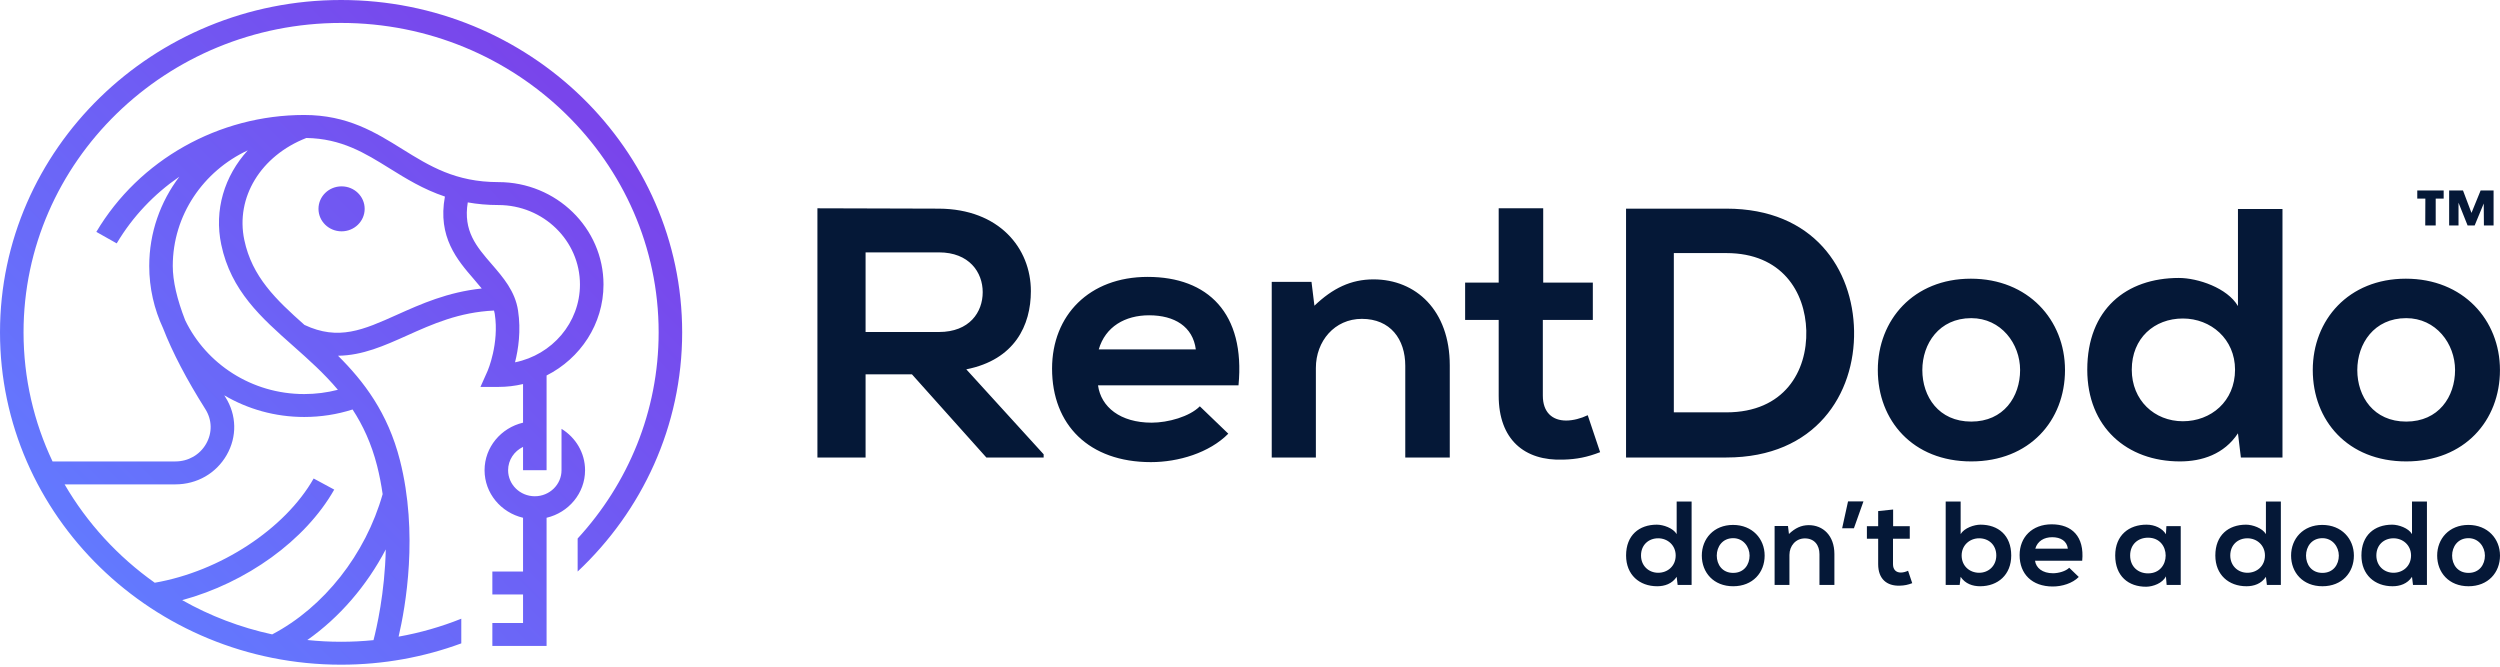
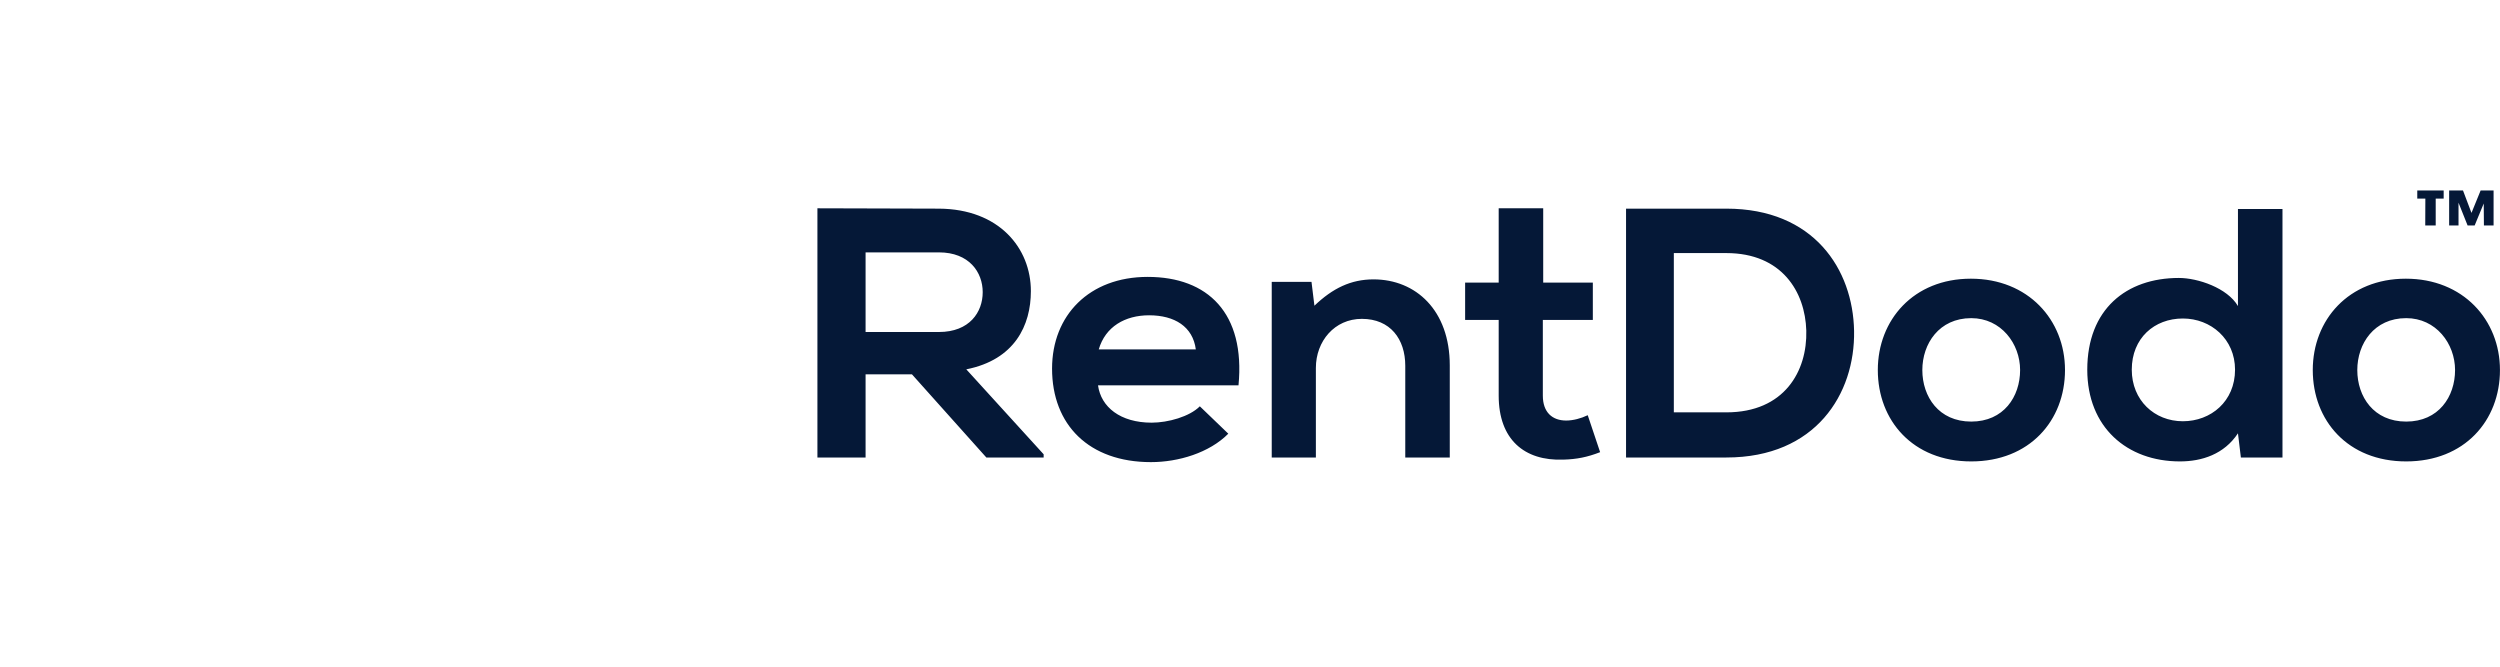
<svg xmlns="http://www.w3.org/2000/svg" width="120" height="32" viewBox="0 0 120 32" fill="none">
  <g clip-path="url(#clip0_16276_10275)">
-     <path d="M118.489 27.499C117.966 27.499 117.701 27.098 117.701 26.668C117.701 26.244 117.971 25.832 118.489 25.832C118.971 25.832 119.276 26.244 119.276 26.668C119.276 27.098 119.012 27.499 118.489 27.499ZM118.483 25.196C117.559 25.196 116.984 25.86 116.984 26.668C116.984 27.482 117.548 28.14 118.489 28.14C119.43 28.14 120 27.482 120 26.668C120 25.86 119.406 25.196 118.483 25.196ZM114.888 27.493C114.43 27.493 114.065 27.155 114.065 26.663C114.065 26.153 114.43 25.838 114.888 25.838C115.341 25.838 115.73 26.17 115.73 26.663C115.73 27.173 115.341 27.493 114.888 27.493ZM115.776 25.637C115.606 25.345 115.13 25.184 114.824 25.184C113.977 25.184 113.348 25.689 113.348 26.663C113.348 27.59 113.988 28.14 114.841 28.14C115.194 28.14 115.553 28.026 115.776 27.688L115.824 28.078H116.493V24.073H115.776V25.637ZM111.477 27.499C110.954 27.499 110.689 27.098 110.689 26.668C110.689 26.244 110.959 25.832 111.477 25.832C111.959 25.832 112.264 26.244 112.264 26.668C112.264 27.098 112 27.499 111.477 27.499ZM111.47 25.196C110.547 25.196 109.972 25.86 109.972 26.668C109.972 27.482 110.536 28.14 111.477 28.14C112.418 28.14 112.987 27.482 112.987 26.668C112.987 25.86 112.394 25.196 111.47 25.196ZM107.876 27.493C107.418 27.493 107.053 27.155 107.053 26.663C107.053 26.153 107.418 25.838 107.876 25.838C108.329 25.838 108.718 26.17 108.718 26.663C108.718 27.173 108.329 27.493 107.876 27.493ZM108.764 25.637C108.594 25.345 108.117 25.184 107.812 25.184C106.965 25.184 106.336 25.689 106.336 26.663C106.336 27.59 106.977 28.14 107.829 28.14C108.182 28.14 108.541 28.026 108.764 27.688L108.811 28.078H109.481V24.073H108.764V25.637ZM103.106 27.522C102.629 27.522 102.247 27.201 102.247 26.663C102.247 26.124 102.629 25.809 103.106 25.809C104.234 25.809 104.234 27.522 103.106 27.522ZM103.964 25.643C103.799 25.362 103.429 25.184 103.04 25.184C102.194 25.179 101.53 25.689 101.53 26.663C101.53 27.654 102.165 28.169 103.023 28.163C103.347 28.158 103.799 27.997 103.964 27.665L103.999 28.078H104.675V25.253H103.987L103.964 25.643ZM97.694 26.336C97.799 25.97 98.117 25.786 98.505 25.786C98.917 25.786 99.211 25.97 99.257 26.336H97.694ZM98.482 25.167C97.541 25.167 96.941 25.786 96.941 26.645C96.941 27.55 97.535 28.152 98.534 28.152C98.976 28.152 99.475 28.003 99.781 27.694L99.322 27.252C99.158 27.419 98.81 27.516 98.546 27.516C98.041 27.516 97.729 27.264 97.681 26.915H99.946C100.057 25.752 99.452 25.167 98.482 25.167ZM94.999 27.493C94.546 27.493 94.159 27.173 94.159 26.663C94.159 26.17 94.546 25.838 94.999 25.838C95.458 25.838 95.822 26.153 95.822 26.663C95.822 27.155 95.458 27.493 94.999 27.493ZM95.064 25.184C94.758 25.184 94.282 25.345 94.111 25.637V24.073H93.393V28.078H94.064L94.111 27.688C94.334 28.026 94.693 28.14 95.045 28.14C95.898 28.14 96.539 27.59 96.539 26.663C96.539 25.689 95.91 25.184 95.064 25.184ZM91.24 27.482C91.017 27.482 90.864 27.35 90.864 27.081V25.86H91.669V25.259H90.87V24.457L90.152 24.532V25.259H89.611V25.86H90.152V27.081C90.152 27.786 90.564 28.135 91.193 28.112C91.41 28.106 91.581 28.072 91.787 27.992L91.587 27.396C91.481 27.447 91.352 27.482 91.24 27.482ZM88.423 25.356H88.988L89.446 24.067H88.706L88.423 25.356ZM86.822 25.207C86.457 25.207 86.163 25.351 85.869 25.631L85.823 25.247H85.181V28.078H85.893V26.634C85.893 26.204 86.193 25.843 86.634 25.843C87.092 25.843 87.334 26.17 87.334 26.599V28.078H88.051V26.594C88.051 25.706 87.504 25.207 86.822 25.207ZM83.193 27.499C82.669 27.499 82.405 27.098 82.405 26.668C82.405 26.244 82.675 25.832 83.193 25.832C83.675 25.832 83.98 26.244 83.98 26.668C83.98 27.098 83.716 27.499 83.193 27.499ZM83.186 25.196C82.263 25.196 81.687 25.86 81.687 26.668C81.687 27.482 82.252 28.14 83.193 28.14C84.134 28.14 84.703 27.482 84.703 26.668C84.703 25.86 84.11 25.196 83.186 25.196ZM79.592 27.493C79.134 27.493 78.769 27.155 78.769 26.663C78.769 26.153 79.134 25.838 79.592 25.838C80.045 25.838 80.433 26.17 80.433 26.663C80.433 27.173 80.045 27.493 79.592 27.493ZM80.48 25.637C80.31 25.345 79.833 25.184 79.527 25.184C78.681 25.184 78.052 25.689 78.052 26.663C78.052 27.59 78.692 28.14 79.545 28.14C79.898 28.14 80.257 28.026 80.48 27.688L80.527 28.078H81.197V24.073H80.48V25.637Z" fill="#051837" />
    <path d="M115.497 20.236C113.938 20.236 113.15 19.042 113.15 17.762C113.15 16.499 113.956 15.271 115.497 15.271C116.933 15.271 117.843 16.499 117.843 17.762C117.843 19.042 117.056 20.236 115.497 20.236ZM115.48 13.377C112.73 13.377 111.013 15.356 111.013 17.762C111.013 20.186 112.695 22.148 115.497 22.148C118.299 22.148 119.998 20.186 119.998 17.762C119.998 15.356 118.229 13.377 115.48 13.377ZM104.777 20.22C103.412 20.22 102.325 19.213 102.325 17.745C102.325 16.227 103.412 15.288 104.777 15.288C106.126 15.288 107.282 16.277 107.282 17.745C107.282 19.264 106.126 20.22 104.777 20.22ZM107.422 14.691C106.914 13.82 105.496 13.342 104.585 13.342C102.062 13.342 100.189 14.844 100.189 17.745C100.189 20.509 102.098 22.148 104.637 22.148C105.688 22.148 106.757 21.806 107.422 20.799L107.562 21.96H109.559V10.032H107.422V14.691ZM94.619 20.236C93.06 20.236 92.272 19.042 92.272 17.762C92.272 16.499 93.078 15.271 94.619 15.271C96.055 15.271 96.965 16.499 96.965 17.762C96.965 19.042 96.177 20.236 94.619 20.236ZM94.602 13.377C91.852 13.377 90.135 15.356 90.135 17.762C90.135 20.186 91.817 22.148 94.619 22.148C97.421 22.148 99.12 20.186 99.12 17.762C99.12 15.356 97.351 13.377 94.602 13.377ZM82.866 19.793H80.344V12.148H82.866C85.528 12.148 86.649 14.008 86.702 15.868C86.754 17.813 85.651 19.793 82.866 19.793ZM82.866 10.015H78.05V21.96H82.866C87.157 21.96 89.048 18.905 88.996 15.885C88.944 12.933 87.07 10.015 82.866 10.015ZM75.177 20.186C74.512 20.186 74.056 19.793 74.056 18.991V15.356H76.456V13.564H74.074V9.998H71.937V13.564H70.326V15.356H71.937V18.991C71.937 21.09 73.163 22.131 75.037 22.062C75.685 22.045 76.193 21.943 76.806 21.704L76.211 19.93C75.895 20.083 75.51 20.186 75.177 20.186ZM65.929 13.41C64.843 13.41 63.968 13.837 63.092 14.674L62.952 13.53H61.043V21.96H63.162V17.66C63.162 16.38 64.055 15.305 65.369 15.305C66.735 15.305 67.453 16.277 67.453 17.557V21.96H69.589V17.54C69.589 14.895 67.96 13.41 65.929 13.41ZM52.74 16.772C53.056 15.68 54.002 15.134 55.157 15.134C56.383 15.134 57.259 15.68 57.399 16.772H52.74ZM55.087 13.291C52.285 13.291 50.499 15.134 50.499 17.694C50.499 20.39 52.267 22.182 55.245 22.182C56.558 22.182 58.047 21.738 58.958 20.817L57.592 19.503C57.101 19.998 56.068 20.288 55.28 20.288C53.774 20.288 52.846 19.537 52.705 18.496H59.448C59.781 15.032 57.977 13.291 55.087 13.291ZM41.548 15.936V12.114H45.069C46.522 12.114 47.17 13.069 47.17 14.025C47.17 14.981 46.54 15.936 45.069 15.936H41.548ZM49.482 13.974C49.482 11.909 47.958 10.032 45.069 10.015C43.124 10.015 41.18 9.998 39.236 9.998V21.96H41.548V17.967H43.773L47.345 21.96H50.095V21.806L46.382 17.728C48.711 17.267 49.482 15.612 49.482 13.974Z" fill="#051837" />
    <path d="M116.029 9.143H117.296V9.534H116.914V10.821H116.412L116.417 9.534H116.029V9.143ZM119.692 9.143V10.821H119.228L119.219 9.768L118.784 10.821H118.444L118.009 9.729V10.821H117.559V9.143H118.224L118.631 10.22L119.07 9.143H119.692Z" fill="#051837" />
-     <path d="M8.416 23.25C9.453 23.25 10.374 22.723 10.88 21.841C11.385 20.96 11.363 19.922 10.82 19.063C10.801 19.033 10.784 19.004 10.765 18.975C11.886 19.635 13.199 20.015 14.601 20.015C15.397 20.015 16.177 19.894 16.924 19.655C17.418 20.412 17.829 21.29 18.101 22.36C18.216 22.812 18.302 23.267 18.367 23.717C17.549 26.61 15.547 29.15 13.065 30.451C11.525 30.118 10.072 29.558 8.745 28.807C11.825 27.972 14.656 25.944 16.043 23.501L15.055 22.968C13.68 25.391 10.56 27.43 7.428 27.971C5.662 26.72 4.182 25.109 3.101 23.25H8.416ZM8.889 15.372C8.496 14.366 8.293 13.488 8.293 12.767C8.293 10.322 9.766 8.207 11.892 7.217C10.771 8.45 10.271 10.08 10.62 11.74C11.086 13.959 12.538 15.245 14.074 16.606C14.809 17.258 15.555 17.92 16.218 18.71C15.694 18.845 15.152 18.915 14.601 18.915C12.078 18.915 9.897 17.463 8.889 15.372ZM14.704 6.623C16.393 6.651 17.516 7.346 18.703 8.084C19.479 8.566 20.316 9.087 21.356 9.435C20.996 11.377 21.956 12.487 22.741 13.394C22.875 13.55 23.004 13.7 23.123 13.848C21.485 14.02 20.209 14.591 19.062 15.106C17.434 15.837 16.251 16.365 14.614 15.596C13.252 14.386 12.099 13.291 11.727 11.519C11.297 9.475 12.519 7.476 14.704 6.623ZM22.453 9.715C22.904 9.796 23.392 9.842 23.923 9.842C26.082 9.842 27.838 11.553 27.838 13.657C27.838 15.494 26.498 17.032 24.721 17.392C24.878 16.772 25.015 15.874 24.866 14.905C24.725 13.979 24.155 13.321 23.605 12.684C22.87 11.836 22.226 11.091 22.453 9.715ZM17.928 30.727C17.416 30.778 16.897 30.805 16.372 30.805C15.825 30.805 15.284 30.776 14.752 30.721C16.295 29.636 17.605 28.116 18.517 26.371C18.47 28.463 18.075 30.162 17.928 30.727ZM16.372 0C7.345 0 0 7.156 0 15.953C0 24.749 7.345 31.905 16.372 31.905C18.402 31.905 20.347 31.543 22.142 30.882V29.698C21.184 30.082 20.177 30.372 19.133 30.559C19.47 29.115 20.089 25.605 19.198 22.096C18.617 19.808 17.457 18.299 16.225 17.075C17.398 17.064 18.447 16.594 19.535 16.106C20.763 15.554 22.032 14.985 23.713 14.906C23.726 14.96 23.74 15.012 23.749 15.067C23.968 16.5 23.41 17.791 23.405 17.803L23.062 18.572H23.923C24.33 18.572 24.726 18.524 25.106 18.434V20.288C24.048 20.537 23.259 21.465 23.259 22.571C23.259 23.677 24.048 24.604 25.106 24.853V27.433H23.633V28.535H25.106V29.904H23.633V31.006H26.236V24.853C27.294 24.604 28.083 23.677 28.083 22.571C28.083 21.734 27.631 21 26.953 20.584V22.571C26.953 23.26 26.378 23.82 25.671 23.82C24.964 23.82 24.389 23.26 24.389 22.571C24.389 22.079 24.682 21.655 25.106 21.451V22.571H26.236V18.023C27.857 17.204 28.968 15.555 28.968 13.657C28.968 10.947 26.705 8.741 23.923 8.741C21.862 8.741 20.622 7.971 19.31 7.156C18.016 6.351 16.678 5.519 14.601 5.519C10.502 5.519 6.679 7.67 4.624 11.131L5.602 11.682C6.365 10.397 7.398 9.313 8.608 8.482C7.7 9.683 7.163 11.165 7.163 12.767C7.163 13.831 7.401 14.841 7.826 15.752C8.276 16.91 8.954 18.208 9.858 19.64C10.183 20.154 10.196 20.776 9.893 21.304C9.59 21.833 9.038 22.149 8.416 22.149H2.522C1.629 20.262 1.13 18.163 1.13 15.953C1.13 7.763 7.968 1.101 16.372 1.101C24.777 1.101 31.615 7.763 31.615 15.953C31.615 19.751 30.143 23.22 27.727 25.849V27.434C30.818 24.53 32.744 20.457 32.744 15.953C32.744 7.156 25.4 0 16.372 0ZM16.396 11.104C17.008 11.104 17.504 10.621 17.504 10.024C17.504 9.428 17.008 8.945 16.396 8.945C15.784 8.945 15.287 9.428 15.287 10.024C15.287 10.621 15.784 11.104 16.396 11.104Z" fill="url(#paint0_linear_16276_10275)" />
  </g>
  <defs>
    <linearGradient id="paint0_linear_16276_10275" x1="4.548" y1="28.36" x2="28.492" y2="4.696" gradientUnits="userSpaceOnUse">
      <stop stop-color="#627BFF" />
      <stop offset="0.974" stop-color="#7945EB" />
    </linearGradient>
    <clipPath id="clip0_16276_10275">
      <rect width="120" height="32" fill="white" />
    </clipPath>
  </defs>
</svg>